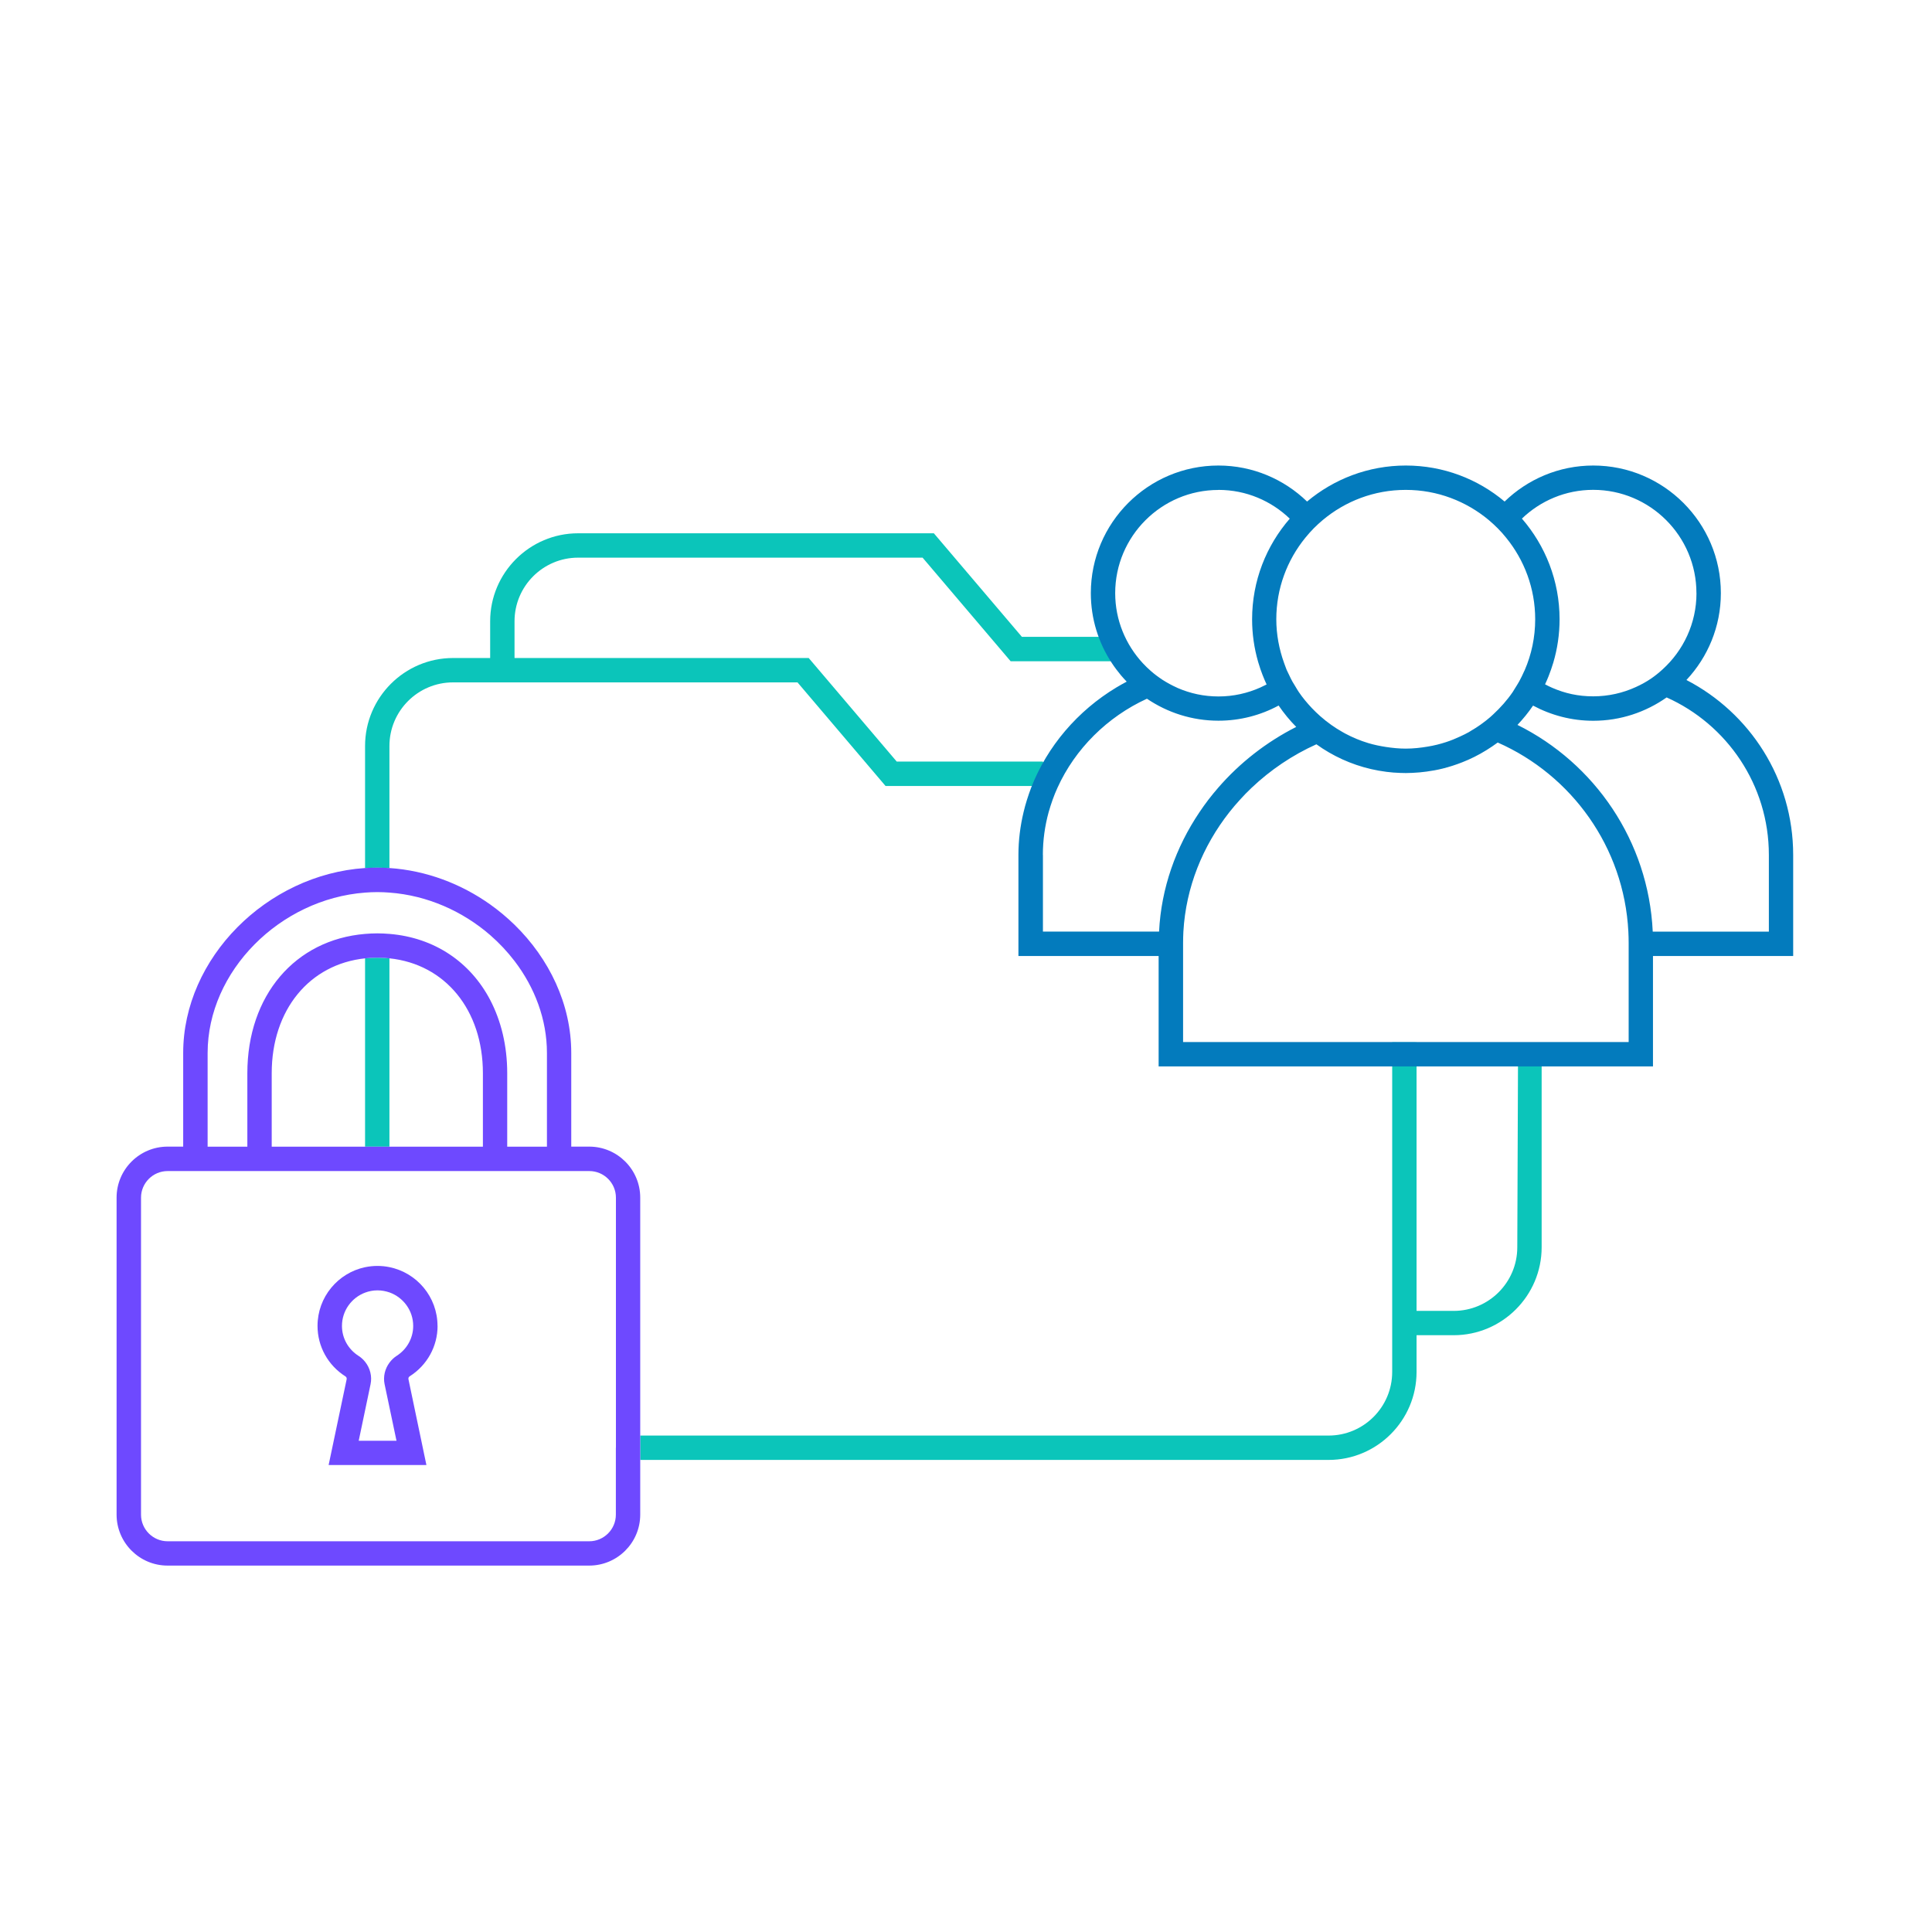
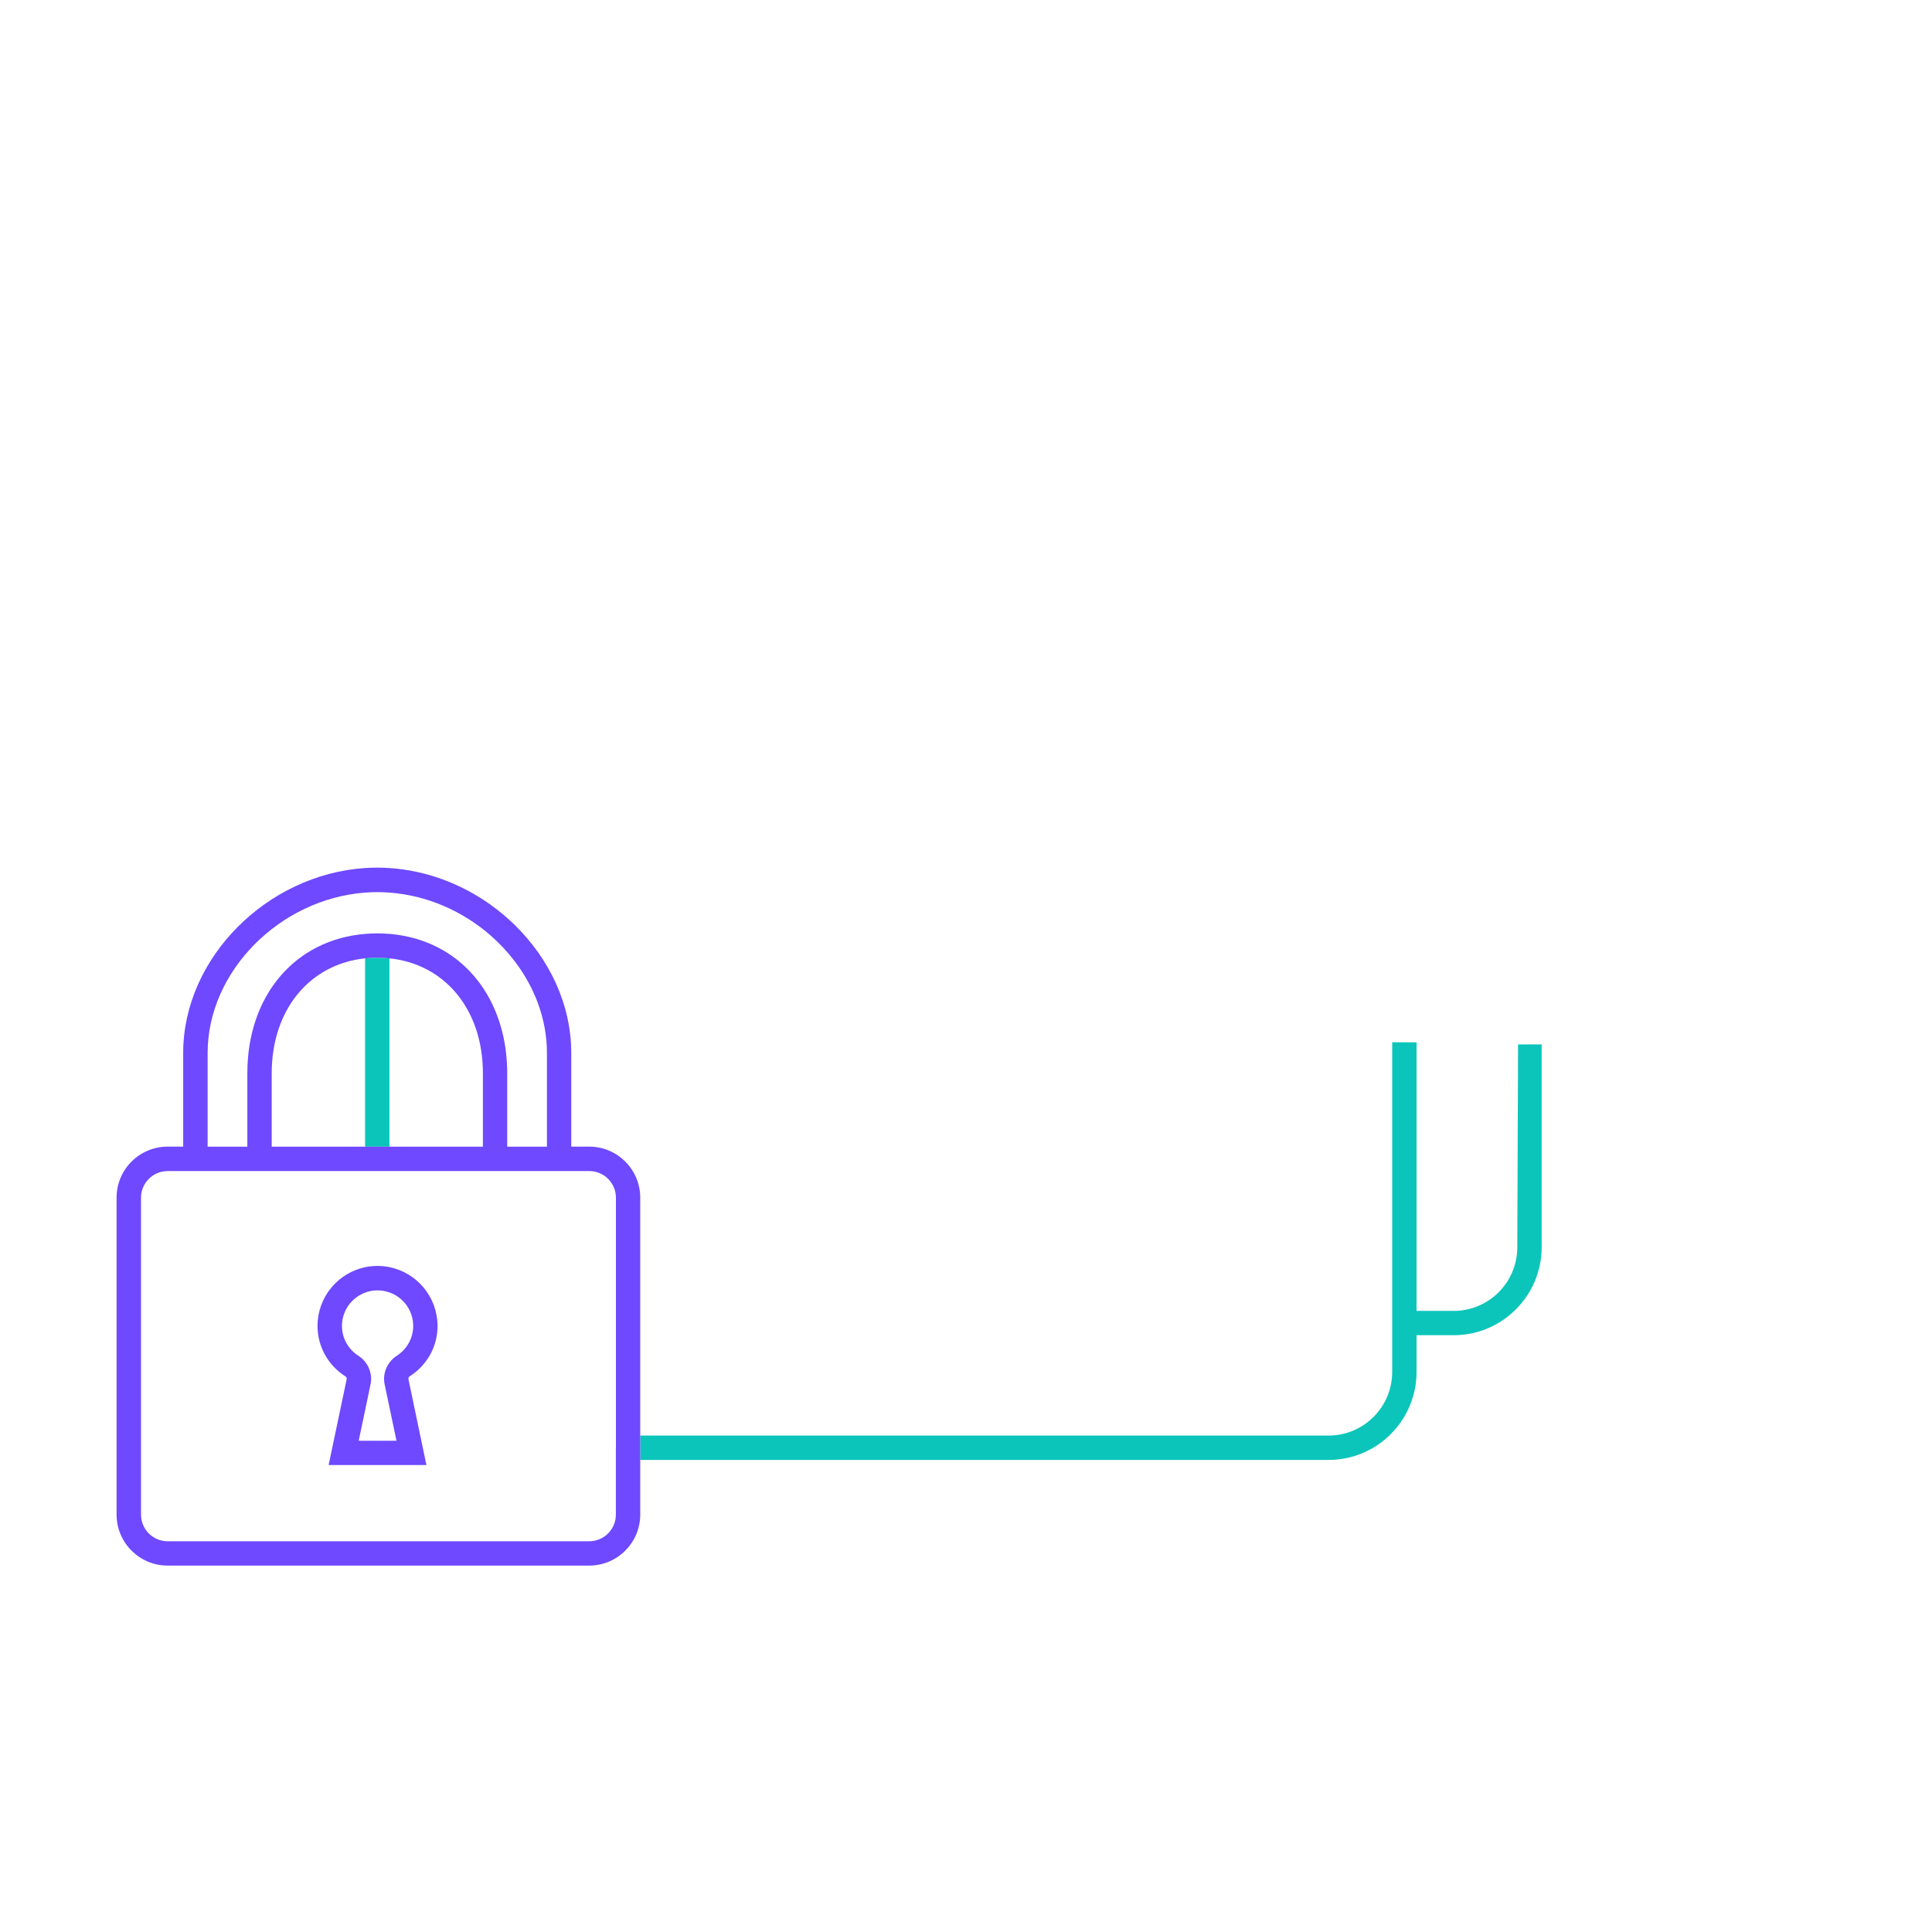
<svg xmlns="http://www.w3.org/2000/svg" width="116" height="116" viewBox="0 0 116 116" fill="none">
  <path d="M91.147 62.706L91.1 74.888C91.1 76.996 89.388 78.708 87.28 78.708H85.052V62.583C85.052 62.583 83.955 62.579 83.589 62.579V82.374C83.589 84.481 81.877 86.193 79.769 86.193H38.44V87.656H79.769C82.682 87.656 85.052 85.286 85.052 82.374V80.168H87.28C90.192 80.168 92.563 77.797 92.563 74.885V62.706C92.311 62.717 92.135 62.706 91.879 62.706C91.641 62.706 91.381 62.717 91.147 62.706Z" fill="#0BC5BA" />
  <path d="M22.651 57.5C22.402 57.5 22.157 57.515 21.919 57.54V68.848H23.382V57.54C23.145 57.515 22.899 57.5 22.651 57.5Z" fill="#0BC5BA" />
-   <path d="M23.382 52.126V44.791C23.382 42.683 25.094 40.971 27.202 40.971H47.883L53.169 47.191H62.246C62.085 46.949 62.761 46.675 62.611 46.426C62.78 46.027 62.747 45.976 62.611 45.727H53.842L48.556 39.508H30.893V37.302C30.893 35.194 32.605 33.482 34.712 33.482H55.393L60.68 39.702H66.819C66.753 39.219 66.296 38.732 66.27 38.238H61.357L56.07 32.019H34.712C31.8 32.019 29.43 34.39 29.43 37.302V39.508H27.202C24.29 39.508 21.919 41.879 21.919 44.791V52.126C22.16 52.111 22.405 52.1 22.651 52.1C22.896 52.1 23.141 52.111 23.382 52.126Z" fill="#0BC5BA" />
  <path d="M38.44 86.193V71.907C38.44 70.22 37.069 68.845 35.378 68.845H34.299V63.218C34.299 60.299 32.975 57.555 30.893 55.524C30.439 55.082 29.949 54.672 29.43 54.303C27.681 53.062 25.592 52.265 23.382 52.118C23.141 52.104 22.896 52.093 22.651 52.093C22.406 52.093 22.16 52.104 21.919 52.118C16.022 52.506 10.999 57.526 10.999 63.218V68.845H10.062C8.376 68.845 7 70.217 7 71.907V90.938C7 92.624 8.372 94 10.062 94H35.378C37.065 94 38.44 92.628 38.44 90.938V86.189V86.193ZM36.977 86.924V90.942C36.977 91.823 36.26 92.54 35.378 92.54H10.066C9.184 92.54 8.467 91.823 8.467 90.942V71.91C8.467 71.029 9.184 70.312 10.066 70.312H35.382C36.264 70.312 36.981 71.029 36.981 71.91V86.928L36.977 86.924ZM12.466 63.225C12.466 58.312 16.805 53.977 21.923 53.593C22.164 53.574 22.409 53.563 22.654 53.563C22.899 53.563 23.145 53.574 23.386 53.593C25.662 53.761 27.78 54.712 29.433 56.146C29.975 56.618 30.465 57.141 30.897 57.705C32.108 59.292 32.839 61.209 32.839 63.222V68.848H30.454V64.44C30.454 62.779 30.085 61.294 29.433 60.042C28.244 57.771 26.093 56.296 23.386 56.073C23.145 56.055 22.903 56.04 22.654 56.04C22.406 56.04 22.164 56.055 21.923 56.073C17.723 56.421 14.851 59.761 14.851 64.44V68.848H12.466V63.222V63.225ZM28.991 68.848H16.314V64.44C16.314 60.628 18.586 57.891 21.923 57.54C22.16 57.514 22.406 57.5 22.654 57.5C22.903 57.5 23.148 57.514 23.386 57.54C26.723 57.888 28.994 60.628 28.994 64.44V68.848H28.991Z" fill="#6E49FF" />
  <path d="M26.269 79.611C26.269 77.87 25.029 76.414 23.382 76.081C23.152 76.033 22.91 76.008 22.665 76.008C22.658 76.008 22.654 76.008 22.651 76.008C22.398 76.008 22.157 76.037 21.919 76.085C20.291 76.428 19.065 77.877 19.065 79.608C19.065 80.841 19.691 81.975 20.741 82.641C20.799 82.677 20.825 82.743 20.814 82.812L19.731 87.963H25.603L25.475 87.356L25.296 86.496L25.098 85.553L24.524 82.809C24.509 82.743 24.538 82.673 24.597 82.637C25.647 81.971 26.273 80.837 26.273 79.604L26.269 79.611ZM23.81 81.411C23.642 81.521 23.503 81.656 23.386 81.814C23.112 82.18 22.995 82.655 23.093 83.116L23.488 84.993L23.781 86.387L23.807 86.504H21.538L22.113 83.76L22.248 83.116C22.351 82.633 22.219 82.139 21.923 81.766C21.813 81.631 21.681 81.506 21.531 81.411C20.906 81.013 20.532 80.343 20.532 79.611C20.532 78.697 21.11 77.914 21.923 77.61C22.149 77.526 22.398 77.475 22.654 77.475C22.662 77.475 22.665 77.475 22.669 77.475C22.921 77.475 23.159 77.522 23.386 77.599C24.213 77.896 24.809 78.682 24.809 79.611C24.809 80.339 24.436 81.013 23.81 81.411Z" fill="#6E49FF" />
-   <path d="M101.259 40.825C102.536 39.457 103.323 37.627 103.323 35.612C103.323 31.386 99.884 27.951 95.662 27.951C93.595 27.951 91.718 28.778 90.339 30.113C88.733 28.763 86.666 27.951 84.409 27.951C82.151 27.951 80.084 28.767 78.478 30.113C77.099 28.778 75.222 27.951 73.155 27.951C68.93 27.951 65.495 31.39 65.495 35.612C65.495 37.163 65.959 38.604 66.757 39.812C66.925 40.068 67.108 40.309 67.302 40.543C67.412 40.675 67.532 40.803 67.649 40.927C67.441 41.037 67.232 41.154 67.031 41.275C64.708 42.672 62.879 44.802 61.909 47.3C61.818 47.542 61.734 47.787 61.657 48.032C61.58 48.273 61.514 48.519 61.456 48.764C61.258 49.594 61.148 50.45 61.148 51.332V57.401H69.566V64.03H99.247V57.401H107.665V51.332C107.665 46.763 105.06 42.797 101.256 40.828L101.259 40.825ZM106.205 55.938H99.233C98.98 50.494 95.739 45.822 91.111 43.525C91.451 43.163 91.766 42.779 92.047 42.365C93.127 42.943 94.356 43.276 95.662 43.276C97.301 43.276 98.819 42.753 100.067 41.875C103.681 43.492 106.205 47.121 106.205 51.332V55.938ZM97.787 57.401V62.567H71.034V56.618C71.034 56.391 71.041 56.165 71.052 55.938C71.202 53.278 72.212 50.801 73.814 48.764C74.011 48.511 74.22 48.27 74.436 48.032C74.663 47.779 74.9 47.534 75.149 47.3C76.28 46.228 77.593 45.339 79.038 44.688C80.008 45.387 81.12 45.899 82.32 46.177C82.623 46.247 82.931 46.301 83.245 46.342C83.523 46.378 83.801 46.4 84.087 46.408C84.193 46.411 84.302 46.415 84.409 46.415C84.54 46.415 84.676 46.411 84.807 46.404C85.093 46.393 85.378 46.364 85.656 46.327C85.982 46.283 86.3 46.225 86.611 46.148C87.013 46.049 87.405 45.921 87.789 45.771C88.038 45.672 88.283 45.566 88.521 45.446C88.769 45.321 89.015 45.186 89.249 45.039C89.479 44.897 89.706 44.743 89.925 44.582C94.352 46.532 97.509 50.856 97.769 55.934C97.78 56.161 97.787 56.388 97.787 56.615V57.398V57.401ZM62.615 51.328C62.615 50.447 62.736 49.587 62.963 48.76C63.032 48.511 63.113 48.27 63.197 48.028C63.285 47.779 63.384 47.534 63.493 47.297C64.551 44.963 66.482 43.042 68.864 41.952C70.09 42.782 71.568 43.272 73.155 43.272C74.461 43.272 75.694 42.943 76.77 42.361C77.085 42.822 77.436 43.25 77.827 43.645C76.034 44.553 74.439 45.8 73.141 47.297C72.936 47.534 72.735 47.779 72.544 48.028C72.362 48.266 72.189 48.511 72.021 48.76C70.602 50.864 69.72 53.322 69.592 55.934H62.619V51.328H62.615ZM73.159 29.414C74.82 29.414 76.327 30.073 77.439 31.141C76.031 32.762 75.178 34.873 75.178 37.185C75.178 38.063 75.303 38.911 75.533 39.716C75.544 39.749 75.552 39.782 75.563 39.815C75.632 40.053 75.716 40.291 75.804 40.521C75.804 40.529 75.811 40.539 75.815 40.547C75.888 40.733 75.965 40.916 76.049 41.096C75.943 41.151 75.833 41.202 75.724 41.253C75.705 41.26 75.691 41.271 75.672 41.279C74.904 41.622 74.055 41.816 73.163 41.816C72.27 41.816 71.462 41.633 70.708 41.308C70.69 41.3 70.671 41.289 70.649 41.279C70.353 41.147 70.068 40.989 69.793 40.814C69.665 40.73 69.541 40.638 69.416 40.547C69.307 40.463 69.197 40.375 69.094 40.283C68.926 40.137 68.765 39.98 68.612 39.815C67.591 38.71 66.958 37.236 66.958 35.615C66.958 32.198 69.738 29.418 73.155 29.418L73.159 29.414ZM84.409 29.414C86.304 29.414 88.038 30.098 89.388 31.225C89.574 31.383 89.754 31.547 89.925 31.719C90.105 31.898 90.273 32.089 90.434 32.29C91.521 33.625 92.175 35.33 92.175 37.181C92.175 38.264 91.952 39.299 91.546 40.236C91.535 40.261 91.521 40.283 91.51 40.309C91.418 40.518 91.319 40.722 91.21 40.92C91.133 41.059 91.045 41.194 90.961 41.33C90.913 41.403 90.873 41.476 90.826 41.549C90.489 42.043 90.09 42.489 89.655 42.892C89.596 42.947 89.538 43.002 89.479 43.053C89.322 43.188 89.161 43.316 88.993 43.437C88.989 43.437 88.985 43.441 88.982 43.444C88.952 43.466 88.923 43.488 88.894 43.51C88.715 43.638 88.532 43.755 88.341 43.865C88.29 43.894 88.239 43.931 88.188 43.96C88.023 44.052 87.851 44.136 87.676 44.216C87.401 44.344 87.12 44.461 86.827 44.556C86.468 44.673 86.103 44.765 85.722 44.827C85.29 44.9 84.851 44.948 84.401 44.948C83.999 44.948 83.604 44.908 83.216 44.849C82.858 44.794 82.503 44.721 82.162 44.619C81.672 44.472 81.2 44.275 80.757 44.037C80.699 44.008 80.644 43.975 80.589 43.942C80.366 43.818 80.15 43.678 79.942 43.532C79.708 43.367 79.484 43.188 79.272 43.002C79.093 42.844 78.925 42.68 78.76 42.508C78.478 42.208 78.211 41.889 77.981 41.549C77.919 41.458 77.867 41.366 77.809 41.271C77.783 41.227 77.758 41.187 77.732 41.143C77.688 41.07 77.641 40.997 77.597 40.92C77.527 40.796 77.469 40.668 77.406 40.539C77.359 40.437 77.304 40.338 77.26 40.236C77.249 40.214 77.242 40.192 77.231 40.166C77.183 40.049 77.143 39.929 77.099 39.808C76.803 38.985 76.631 38.103 76.631 37.181C76.631 35.326 77.286 33.625 78.372 32.29C78.533 32.092 78.701 31.902 78.881 31.719C79.053 31.547 79.232 31.383 79.419 31.225C80.769 30.095 82.503 29.414 84.398 29.414H84.409ZM101.859 35.612C101.859 37.43 101.069 39.062 99.818 40.196C99.606 40.389 99.382 40.572 99.141 40.737C98.852 40.935 98.545 41.103 98.223 41.249C97.44 41.608 96.573 41.809 95.658 41.809C94.744 41.809 93.957 41.626 93.204 41.3C93.053 41.235 92.911 41.165 92.768 41.088C92.841 40.931 92.911 40.77 92.977 40.605C93.083 40.338 93.178 40.064 93.262 39.786C93.507 38.959 93.639 38.085 93.639 37.181C93.639 34.873 92.783 32.758 91.378 31.137C92.49 30.069 93.997 29.411 95.658 29.411C99.075 29.411 101.856 32.191 101.856 35.608L101.859 35.612Z" fill="#037BBD" />
</svg>